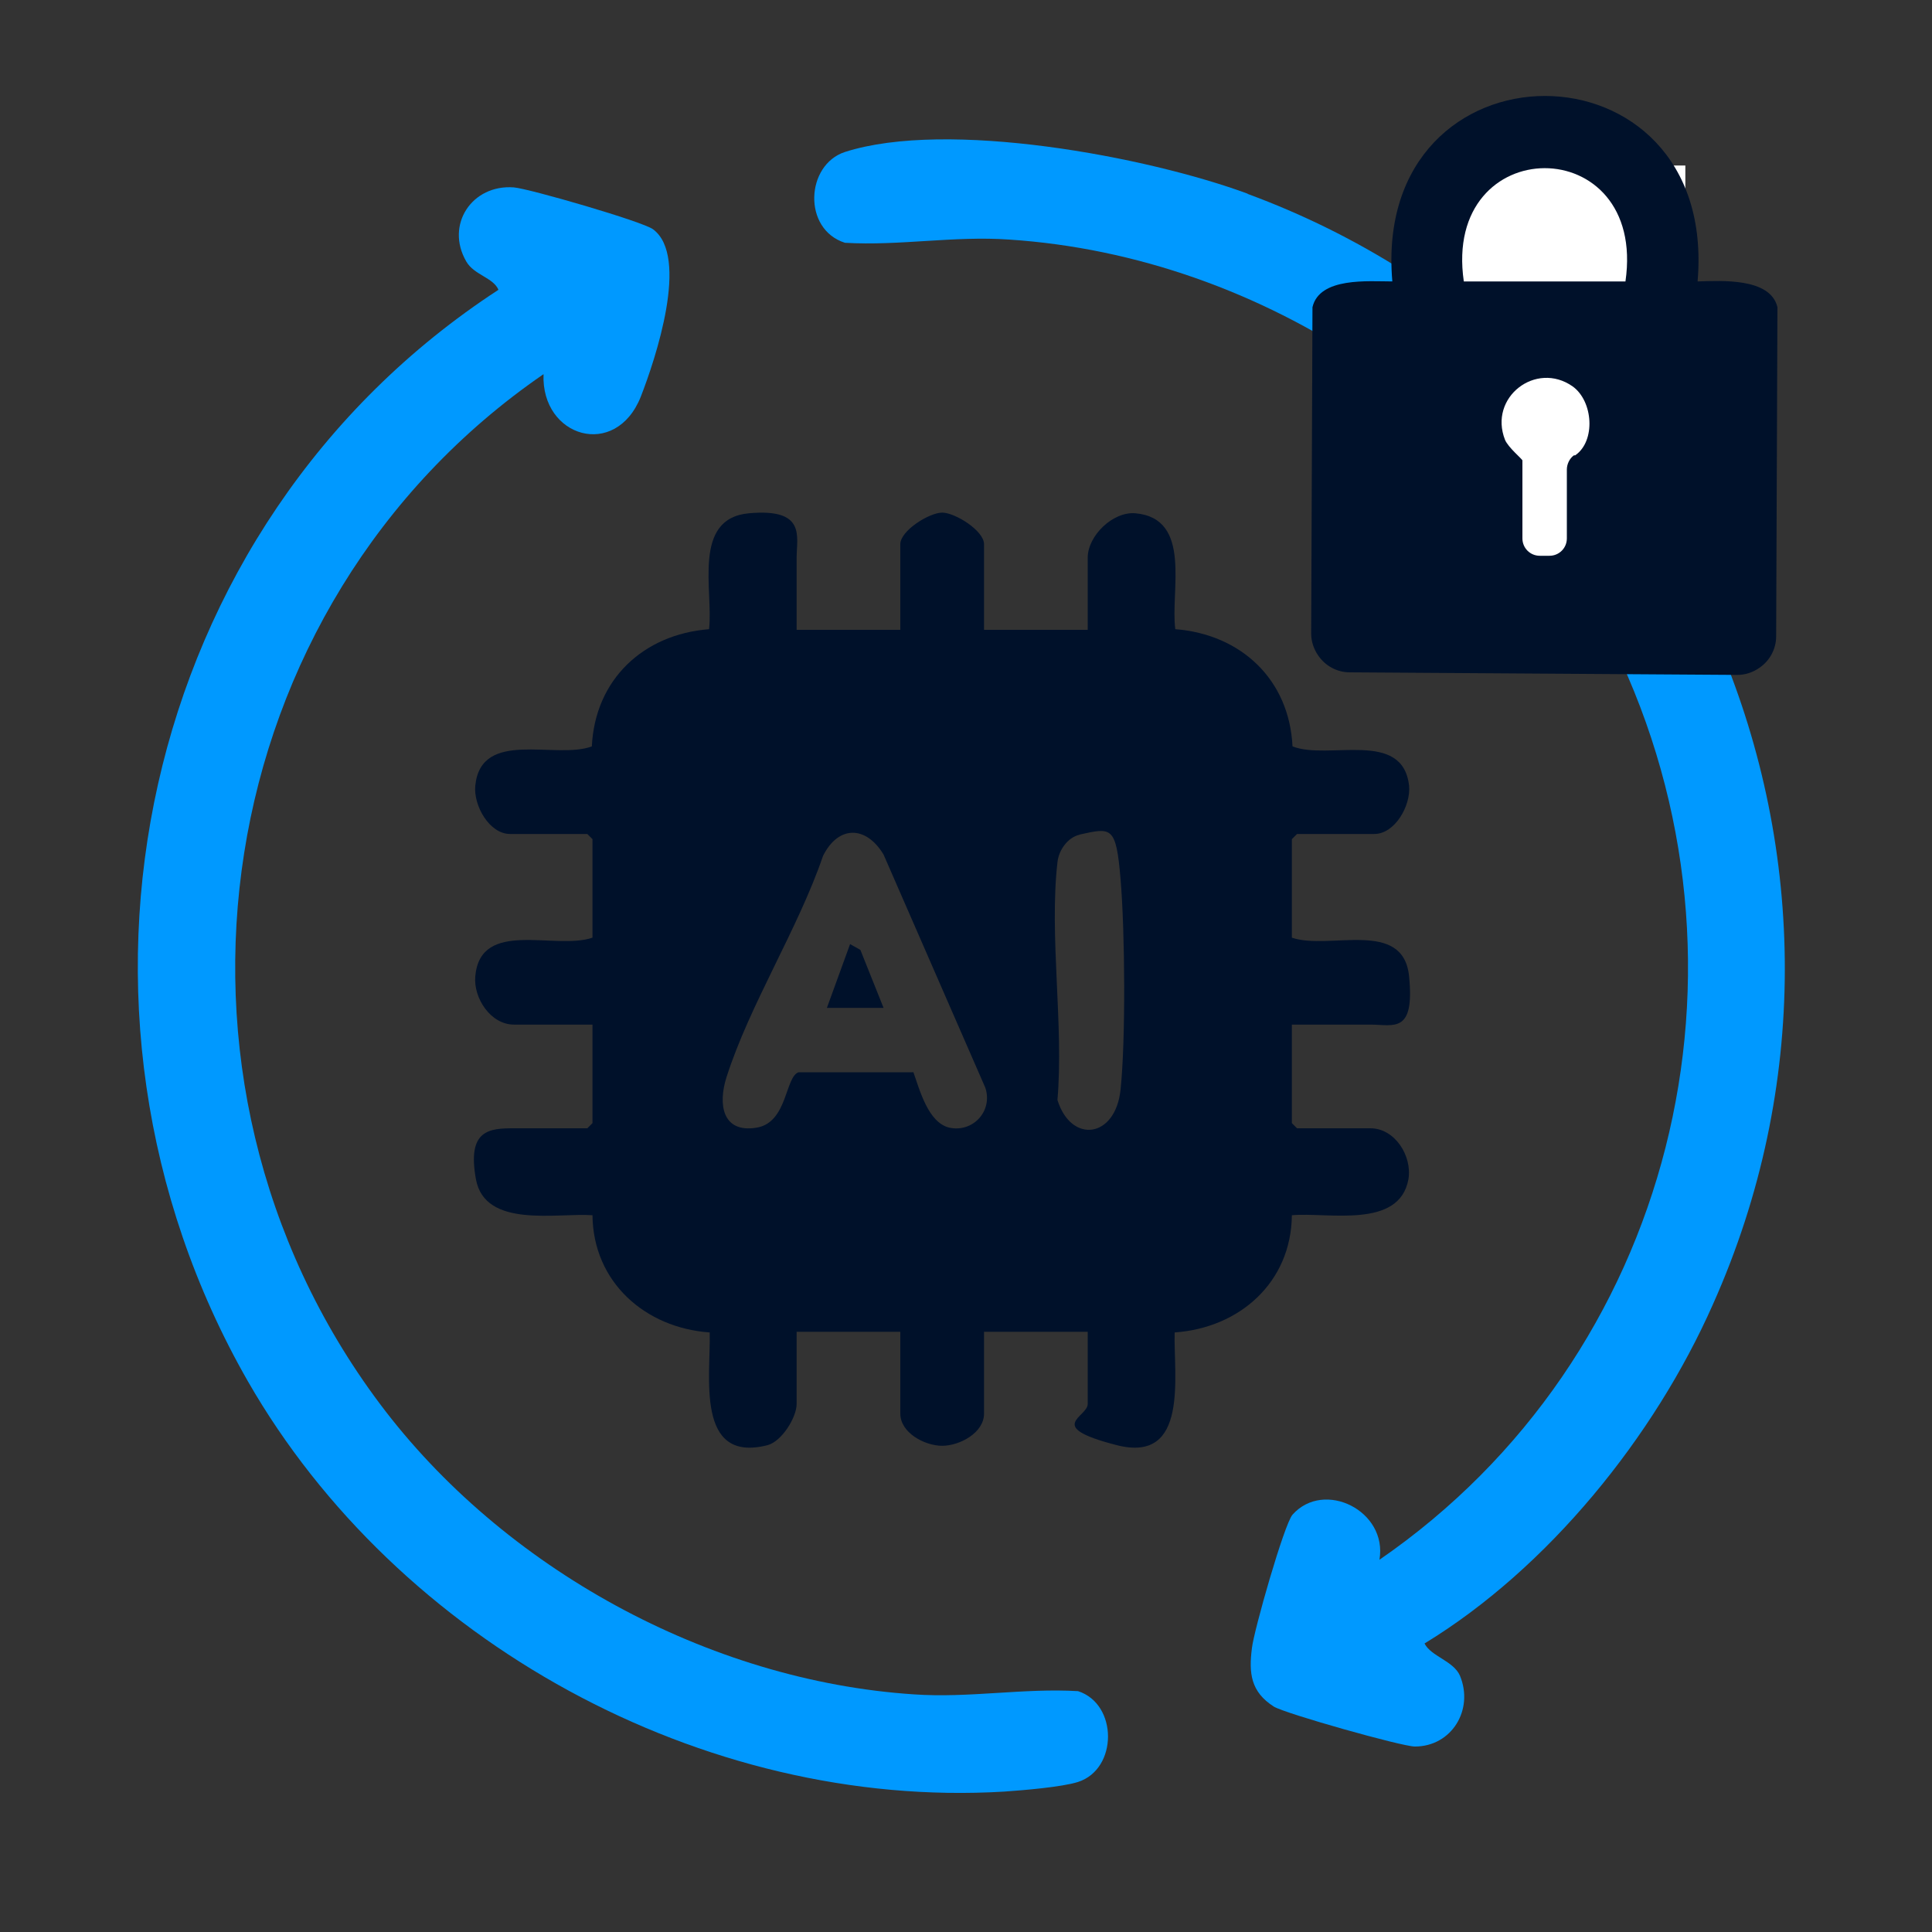
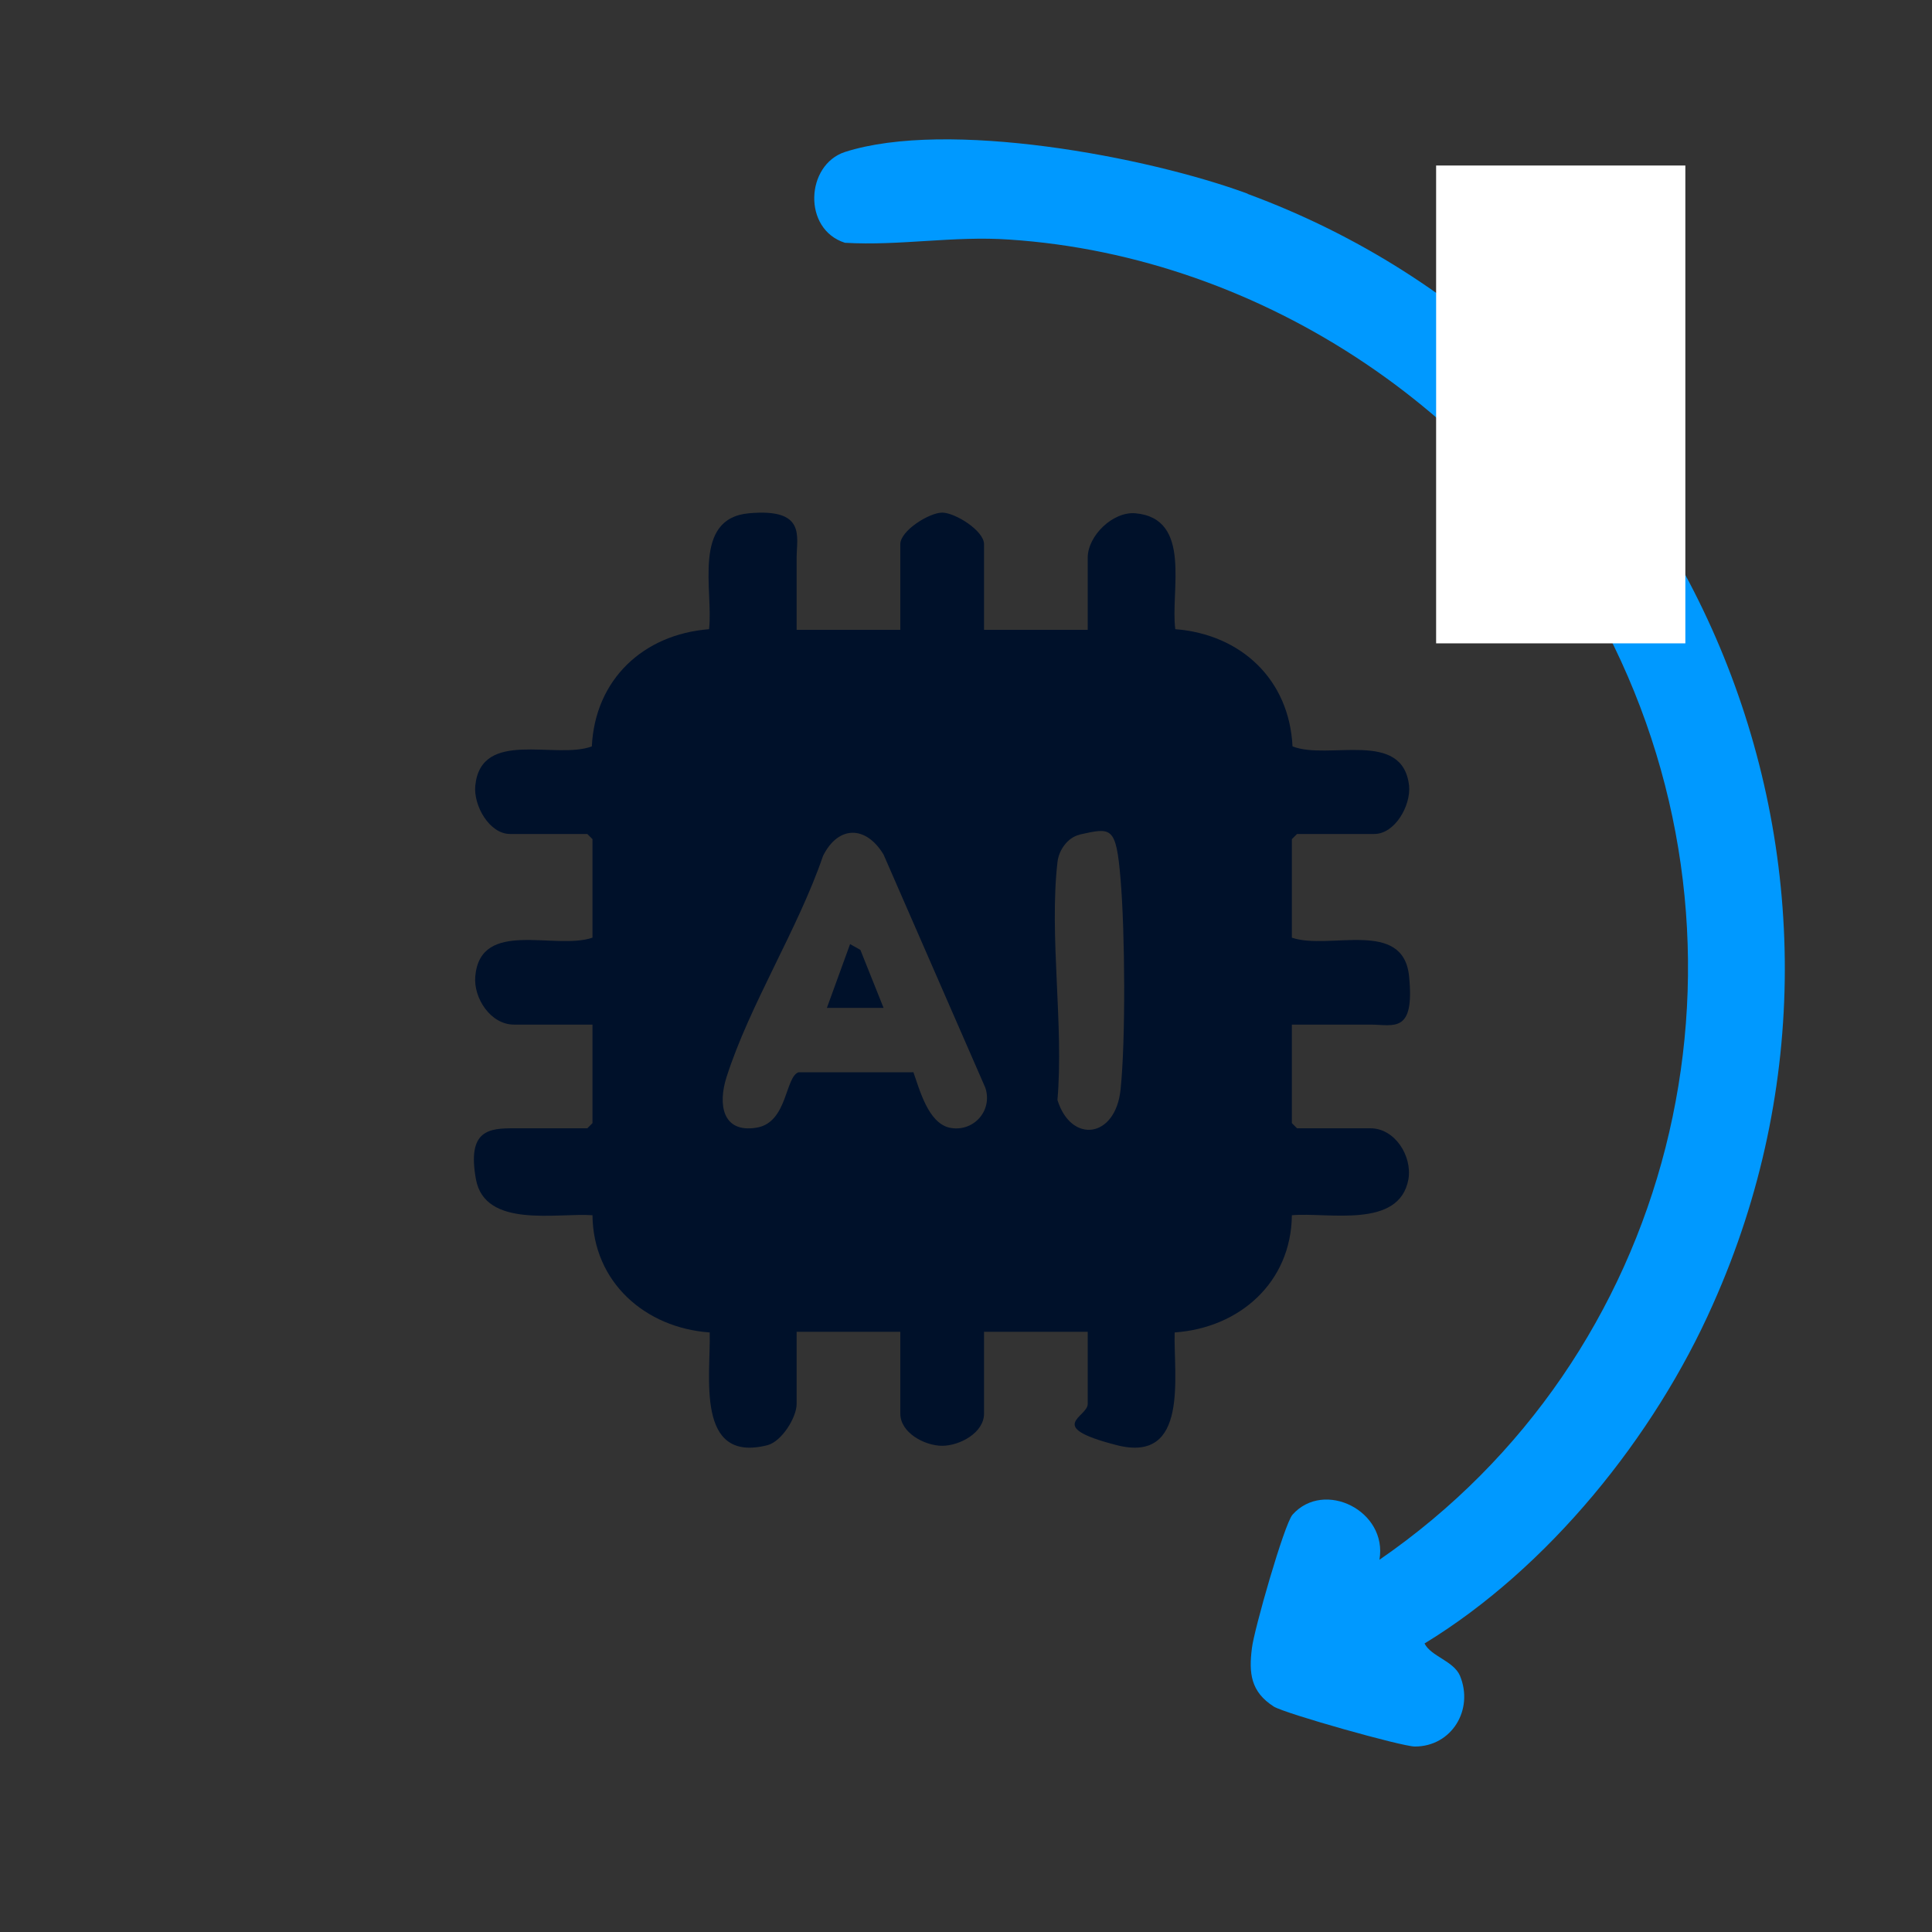
<svg xmlns="http://www.w3.org/2000/svg" id="Layer_1" viewBox="0 0 300 300">
  <rect x="0" y="0" width="300" height="300" fill="#333333" stroke="none" />
  <defs>
    <style>      .st0 {        fill: #fff;      }      .st1 {        fill: #09f;      }      .st2 {        fill: #00112a;      }    </style>
  </defs>
  <g>
    <path class="st2" d="M123.7,97.8h16.1v-13.3c0-2.1,4.5-4.9,6.5-4.9s6.5,2.8,6.5,4.9v13.3h16.1v-11.2c0-3.4,3.9-7.2,7.4-6.9,8.9.8,5.4,12.1,6.2,18,10.2.8,17.7,7.8,18.2,18.2,5.6,2.2,17.1-2.7,18.1,6.1.3,3.1-2.2,7.5-5.4,7.5h-12l-.8.8v15.3c5.8,2,17.3-3,18.2,6s-2.4,7.5-6,7.5h-12.2v15.3l.8.8h11.4c3.8,0,6.5,4.3,5.9,7.9-1.4,7.8-12.5,5.1-18.1,5.6-.1,10.4-8.1,17.5-18.2,18.2-.2,6.6,2.3,20.4-9,17.5s-4.5-4.3-4.5-6.4v-11.2h-16.1v12.7c0,3-3.8,5-6.5,5s-6.5-2-6.5-5v-12.7h-16.1v11.2c0,2.1-2.3,5.8-4.5,6.4-11.3,2.9-8.8-10.9-9-17.5-10-.7-18.1-7.8-18.2-18.2-5.5-.4-16.7,2.1-18.1-5.6s2.1-7.9,5.9-7.9h11.4l.8-.8v-15.3h-12.2c-3.6,0-6.3-4.1-6-7.5.8-9,12.4-4,18.2-6v-15.3l-.8-.8h-12c-3.2,0-5.7-4.4-5.4-7.5.9-8.9,12.5-4,18.1-6.1.5-10.4,8-17.4,18.2-18.2.7-5.9-2.7-17.2,6.2-18s7.4,3.6,7.4,6.9v11.2ZM141.8,166.4c1,2.8,2.3,7.9,5.6,8.7,3.7.8,6.8-2.6,5.6-6.2l-15.8-36.2c-2.7-4.5-7-4.6-9.4.2-3.9,11.4-11.4,23.1-15,34.4-1.3,4.1-.7,8.7,4.7,7.8,4.8-.8,4.4-7.9,6.5-8.6h17.8ZM167.7,129.6c-1.9.4-3.3,2.4-3.5,4.3-1.3,11.4,1,25.3,0,36.9,2.1,6.8,9,6,9.8-1.6s.7-24.4,0-32.7-1.4-8-6.4-6.9Z" />
    <polygon class="st2" points="128.4 156.5 132 146.6 133.6 147.5 137.2 156.5 128.4 156.5" />
  </g>
  <g>
    <path class="st1" d="M193.8,30.1c-15.7-5.8-46.7-11.6-62.6-6.5-6.1,2-6.6,12,0,14.1,8.5.5,16.9-1.1,25.5-.5,39.5,2.6,76.6,27.6,93.9,63.1,24.3,50,9.2,110.5-36.4,141.9,1.3-7.6-8.6-12.5-13.5-7-1.3,1.5-6,18-6.3,20.7-.5,3.9-.2,6.8,3.4,9.1,1.8,1.1,19.9,6.2,21.9,6.2,5.7,0,9.2-5.7,7-11-1-2.3-4.5-3-5.5-5,19.2-11.7,35.7-32.1,44.8-52.7,30.2-67.6-3.3-147-72.3-172.4Z" />
-     <path class="st1" d="M167.4,262.6c-8.5-.5-16.9,1.1-25.5.5-31.9-2.1-63.8-19.6-82.9-45.1-38-50.7-26.7-124.1,25.4-159.9-.4,9.8,11.2,13.3,15.1,3.5,2.3-5.9,7.6-21.8,1.9-26-1.6-1.2-19.2-6.3-21.6-6.5-6.5-.5-10.7,5.8-7.4,11.5,1.2,2.1,4.2,2.5,5,4.4C21.4,81.5,5.4,156.7,38.5,214.5c23.2,40.4,70.6,66.5,117.4,63.7,2.9-.2,9-.7,11.5-1.5,6.2-2,6.2-12.1,0-14.1Z" />
  </g>
  <rect class="st0" x="223" y="25.7" width="38.7" height="74.2" />
-   <path class="st2" d="M263.6,43.7c3.3-38.4-50.7-38.4-47.4,0-3.7,0-11.3-.7-12.4,4l-.2,50.7c0,1.2.4,2.4,1.1,3.4h0c1.1,1.6,2.9,2.6,4.9,2.6l60.2.4c1.2,0,2.4-.4,3.4-1.1,1.6-1.1,2.6-2.9,2.6-4.9l.2-51.1c-1.1-4.6-8.7-4.1-12.4-4ZM244.4,70.7c-.7.5-1.1,1.4-1.1,2.2v10.7c0,1.5-1.2,2.7-2.7,2.7h-1.5c-1.5,0-2.7-1.2-2.7-2.7v-12.1c0-.2-2.2-2-2.7-3.2-2.6-6.6,4.8-12.3,10.5-8.3,3.2,2.3,3.6,8.5.4,10.7ZM252.4,43.7h-25.1c-3.4-23.4,28.5-23.5,25.1,0Z" />
</svg>